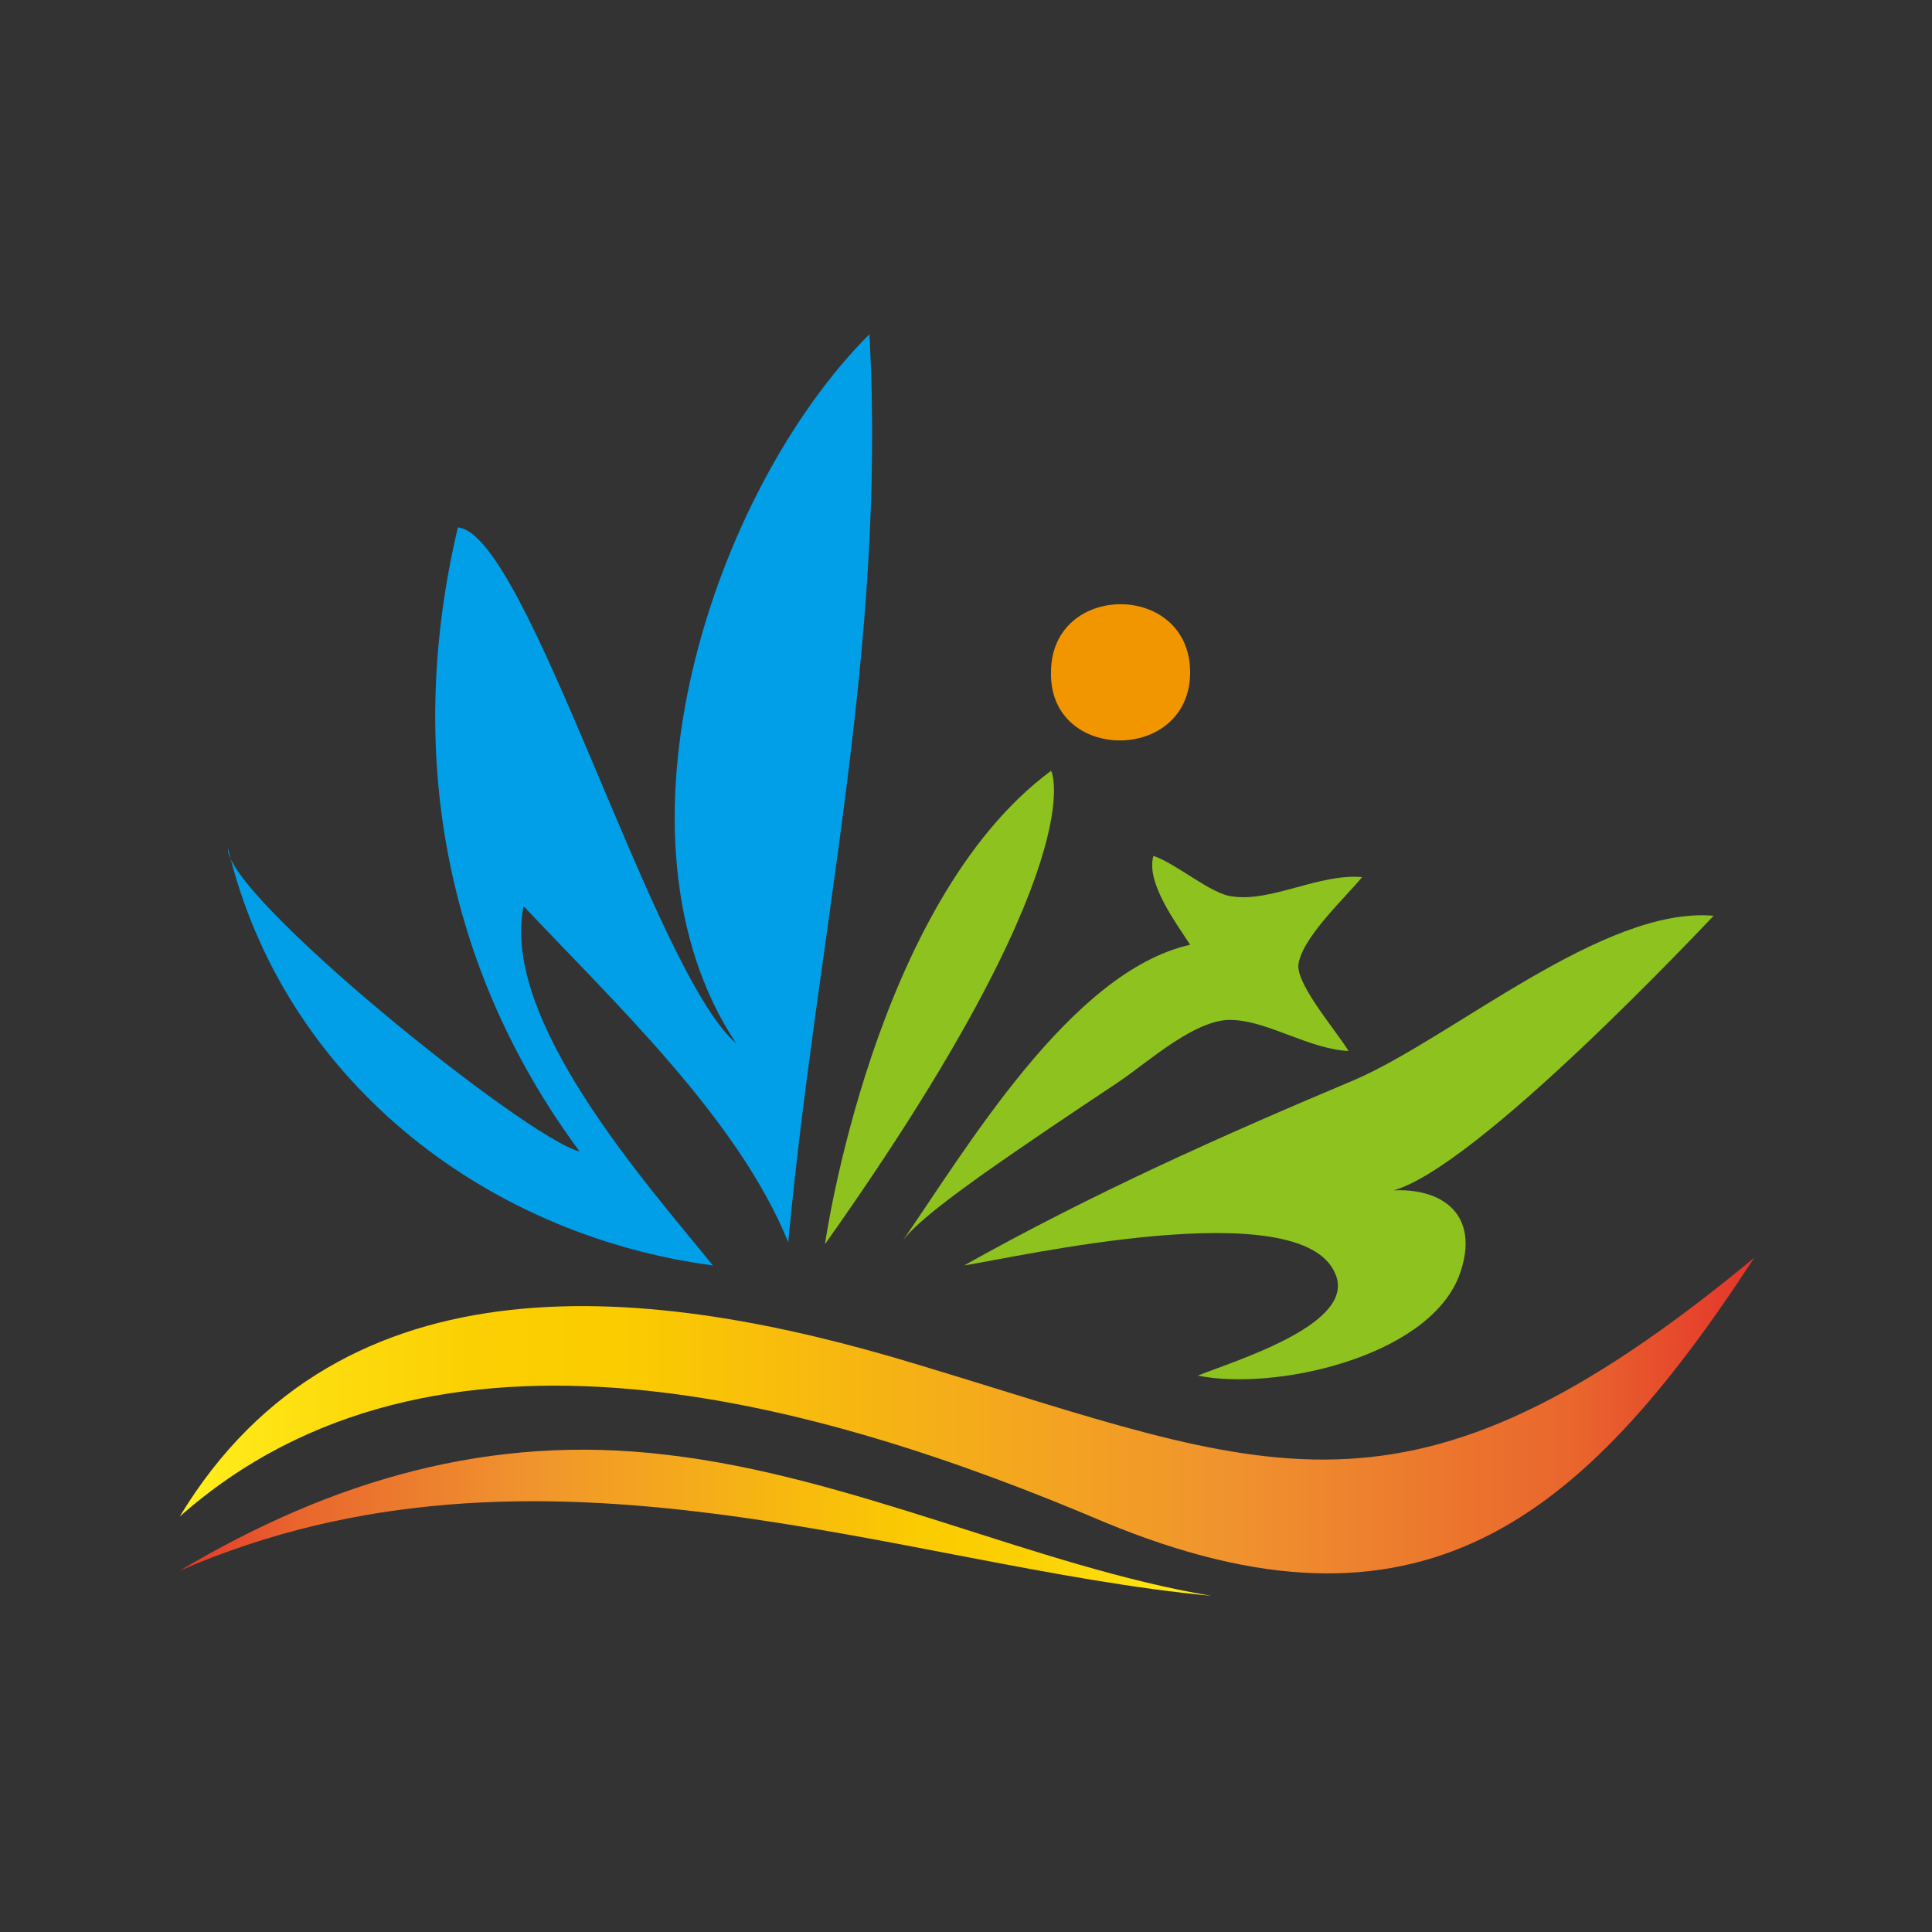
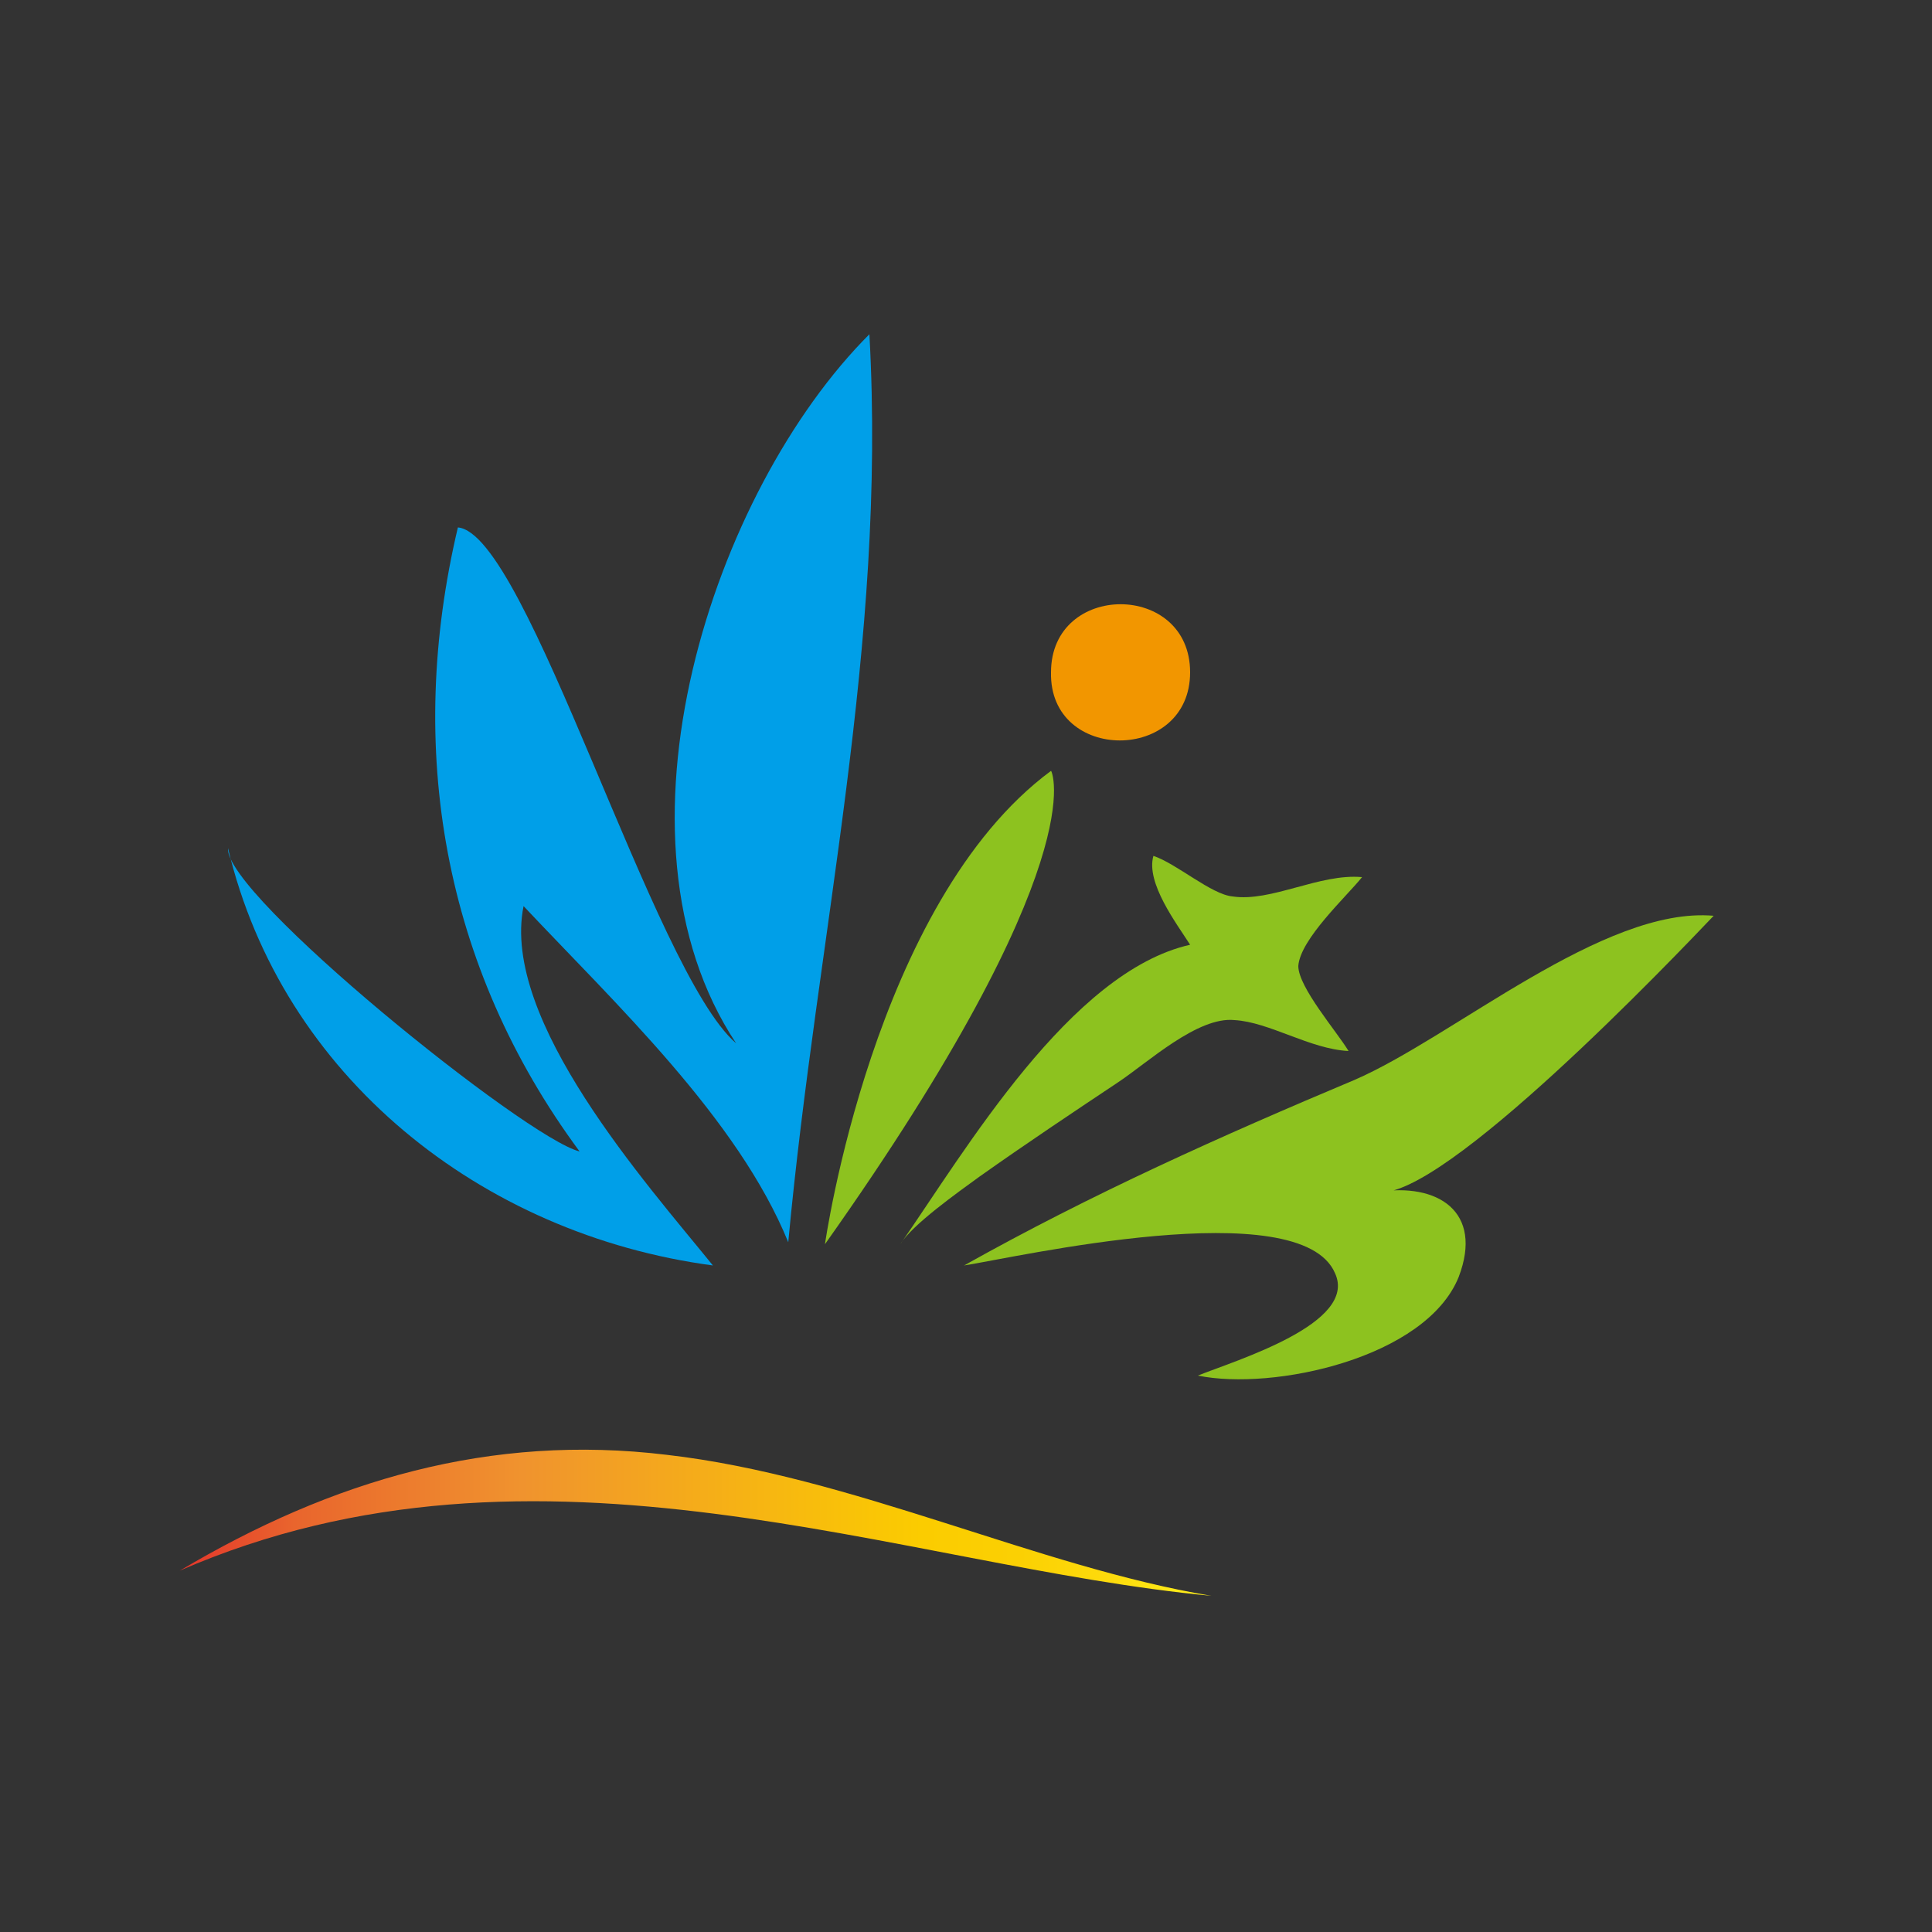
<svg xmlns="http://www.w3.org/2000/svg" version="1.1" id="img-logo-with" x="0px" y="0px" viewBox="0 0 100 100" style="enable-background:new 0 0 100 100;" xml:space="preserve">
  <rect x="0" y="0" width="100" height="100" fill="#333333" stroke="none" />
  <style type="text/css">
	.st0{fill:url(#SVGID_1_);}
	.st1{fill:url(#SVGID_00000183960348230113732250000005226103819193093003_);}
	.st2{fill:#009FE8;}
	.st3{fill:#F29600;}
	.st4{fill:#8DC21F;}
</style>
  <g>
    <linearGradient id="SVGID_1_" gradientUnits="userSpaceOnUse" x1="9.254" y1="73.191" x2="90.746" y2="73.191">
      <stop offset="0" style="stop-color:#FFF11D" />
      <stop offset="1.119993e-02" style="stop-color:#FFEE1B" />
      <stop offset="9.744590e-02" style="stop-color:#FDDB0C" />
      <stop offset="0.186" style="stop-color:#FBD003" />
      <stop offset="0.281" style="stop-color:#FBCC00" />
      <stop offset="0.668" style="stop-color:#F0932E" />
      <stop offset="0.888" style="stop-color:#E9652D" />
      <stop offset="1" style="stop-color:#E4352B" />
    </linearGradient>
-     <path class="st0" d="M9.3,78.5c8.4-13.9,24.6-12,38.1-7.9c18.3,5.5,25.3,9.5,43.4-5.5c-9,13.8-17.4,20.4-33.6,13.7   C42.4,72.5,22.5,66.8,9.3,78.5z" />
    <linearGradient id="SVGID_00000163756079096169061070000010853936733071777944_" gradientUnits="userSpaceOnUse" x1="62.713" y1="78.83" x2="9.254" y2="78.83">
      <stop offset="0" style="stop-color:#FFF11D" />
      <stop offset="1.119993e-02" style="stop-color:#FFEE1B" />
      <stop offset="9.744590e-02" style="stop-color:#FDDB0C" />
      <stop offset="0.186" style="stop-color:#FBD003" />
      <stop offset="0.281" style="stop-color:#FBCC00" />
      <stop offset="0.668" style="stop-color:#F0932E" />
      <stop offset="0.888" style="stop-color:#E9652D" />
      <stop offset="1" style="stop-color:#E4352B" />
    </linearGradient>
    <path style="fill:url(#SVGID_00000163756079096169061070000010853936733071777944_);" d="M9.3,81.3c7.9-4.7,16.1-7.1,25.2-6   c9.6,1.1,19.2,5.8,28.2,7.3C46.7,81.1,27.9,73.2,9.3,81.3z" />
    <path class="st2" d="M11.8,43.9c2.8,11.8,13.1,20,25.1,21.6c-3.4-4.2-11-12.7-9.8-18.6c4.7,5,11.1,11,13.7,17.4   c1.5-16.1,5.1-30.8,4.2-47c-8.1,8.1-14,26-6.9,36.7c-4.3-3.7-10.8-26.4-14.4-26.7c-2.7,11.4-0.8,22.7,6.3,32.3   C27.2,58.9,11.6,46.3,11.8,43.9z" />
    <path class="st3" d="M61.6,34.8c0,4.7-7.3,4.7-7.2,0C54.4,30.1,61.6,30.1,61.6,34.8z" />
    <path class="st4" d="M42.7,64.4c0,0,2.5-17.7,11.7-24.5C54.4,39.8,56.8,44.5,42.7,64.4z" />
    <path class="st4" d="M46.6,64.4c3.4-4.9,8.8-14.1,15-15.5c-0.7-1.1-2.3-3.2-1.9-4.6c1.2,0.4,3,2,4.1,2.1c2,0.3,4.5-1.2,6.7-1   c-0.8,1-3.2,3.2-3.3,4.6c0,1.1,2,3.4,2.6,4.4c-2-0.1-4.1-1.5-5.9-1.6C62,52.6,59.4,55,57.9,56c-2.4,1.6-4.8,3.2-7.2,4.9   C49.6,61.7,47.2,63.4,46.6,64.4z" />
    <path class="st4" d="M49.9,65.5c6.6-3.7,13.3-6.7,20.2-9.6c5.1-2.2,12.9-9,18.6-8.5c-2,2.1-14.1,14.8-17.4,14.3   c3.1-0.5,5.5,1,4.2,4.4c-1.7,4.2-9.6,5.9-13.5,5.1c2-0.8,8.3-2.7,7.1-5.3C67.3,61.7,52.5,65.1,49.9,65.5z" />
  </g>
</svg>